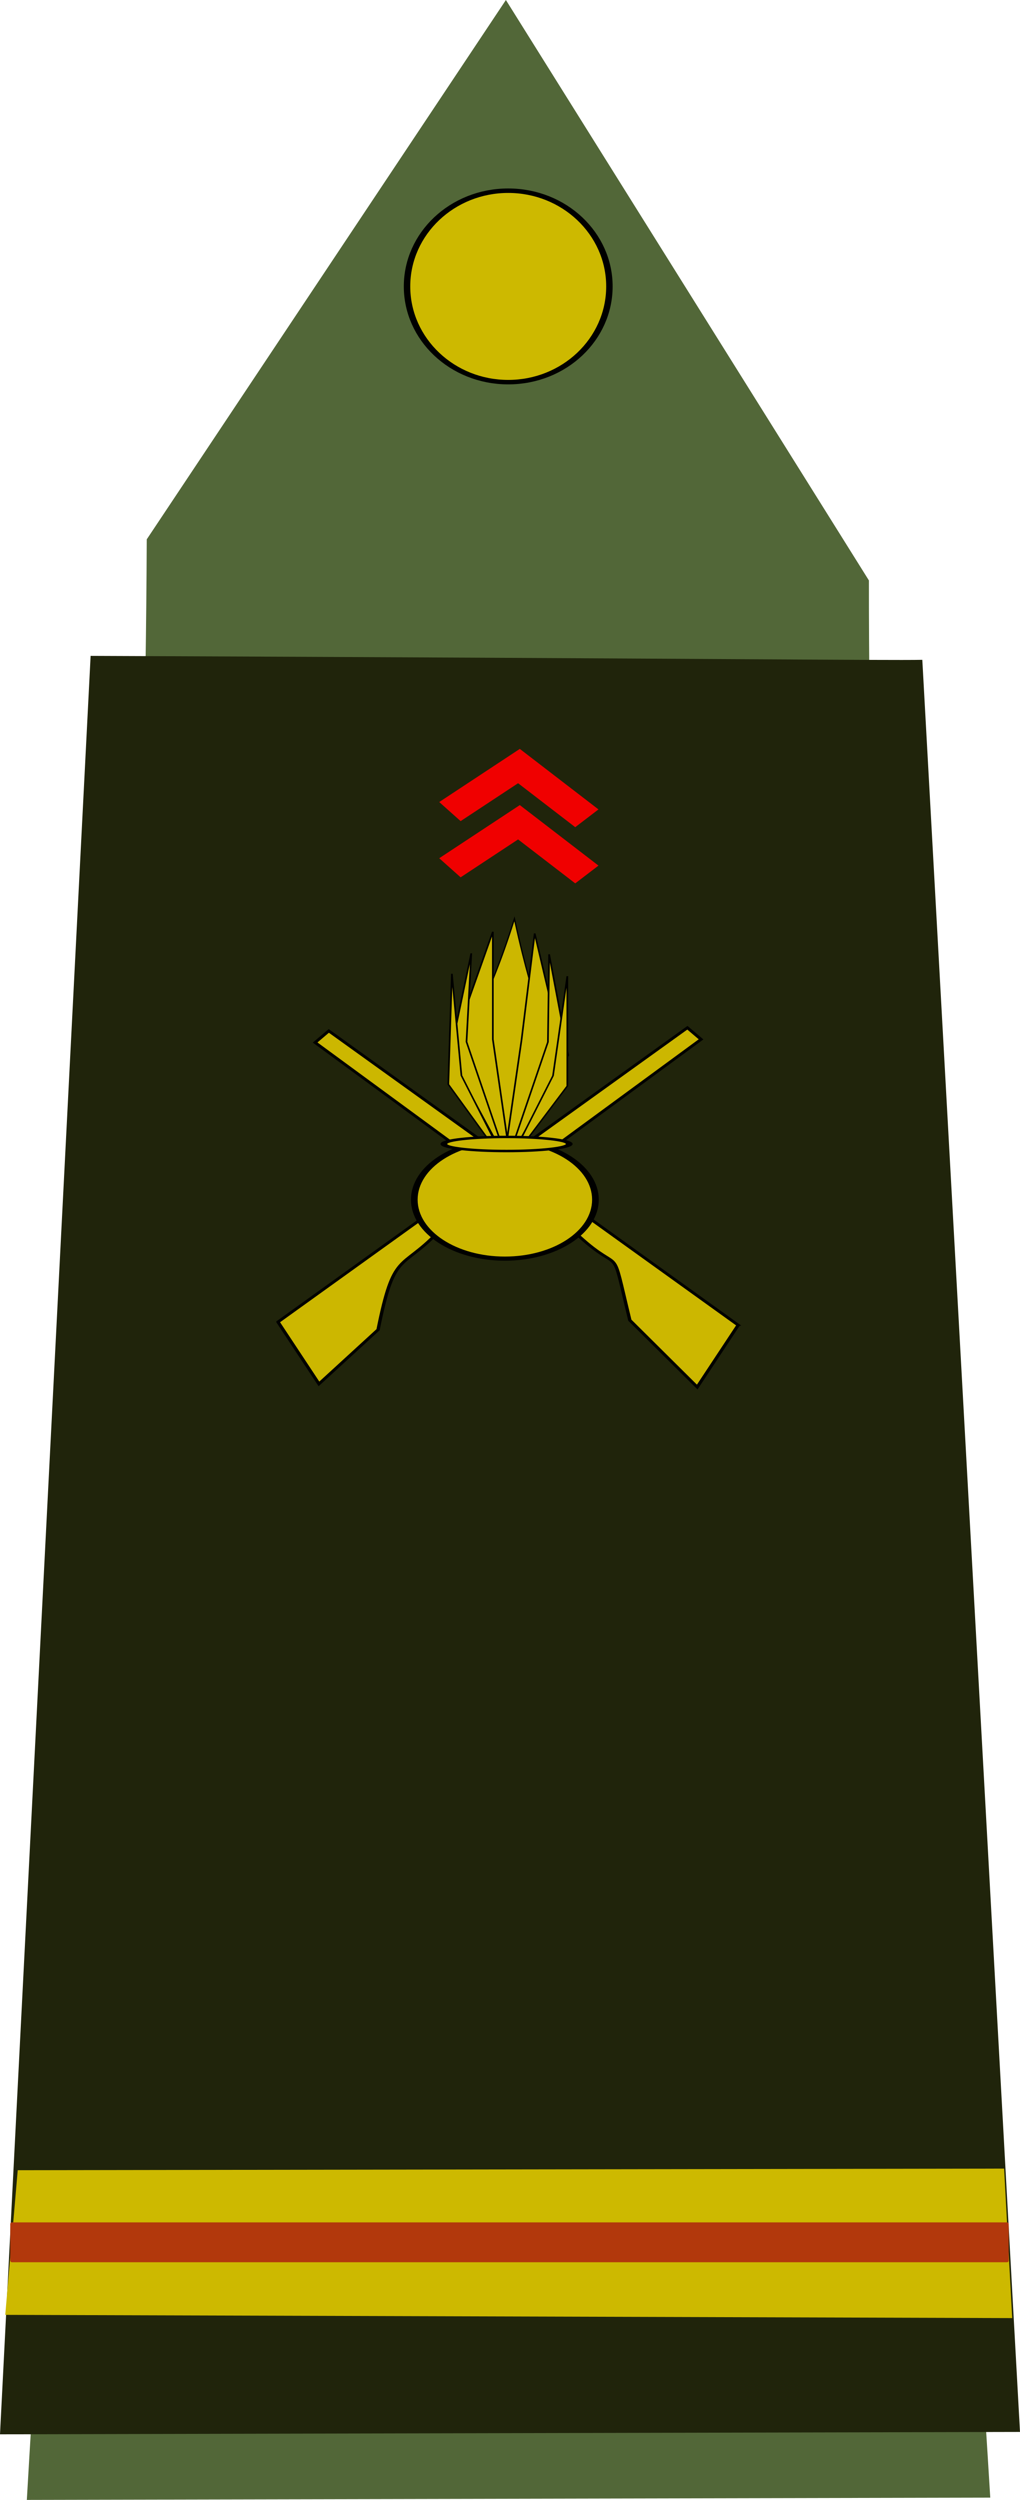
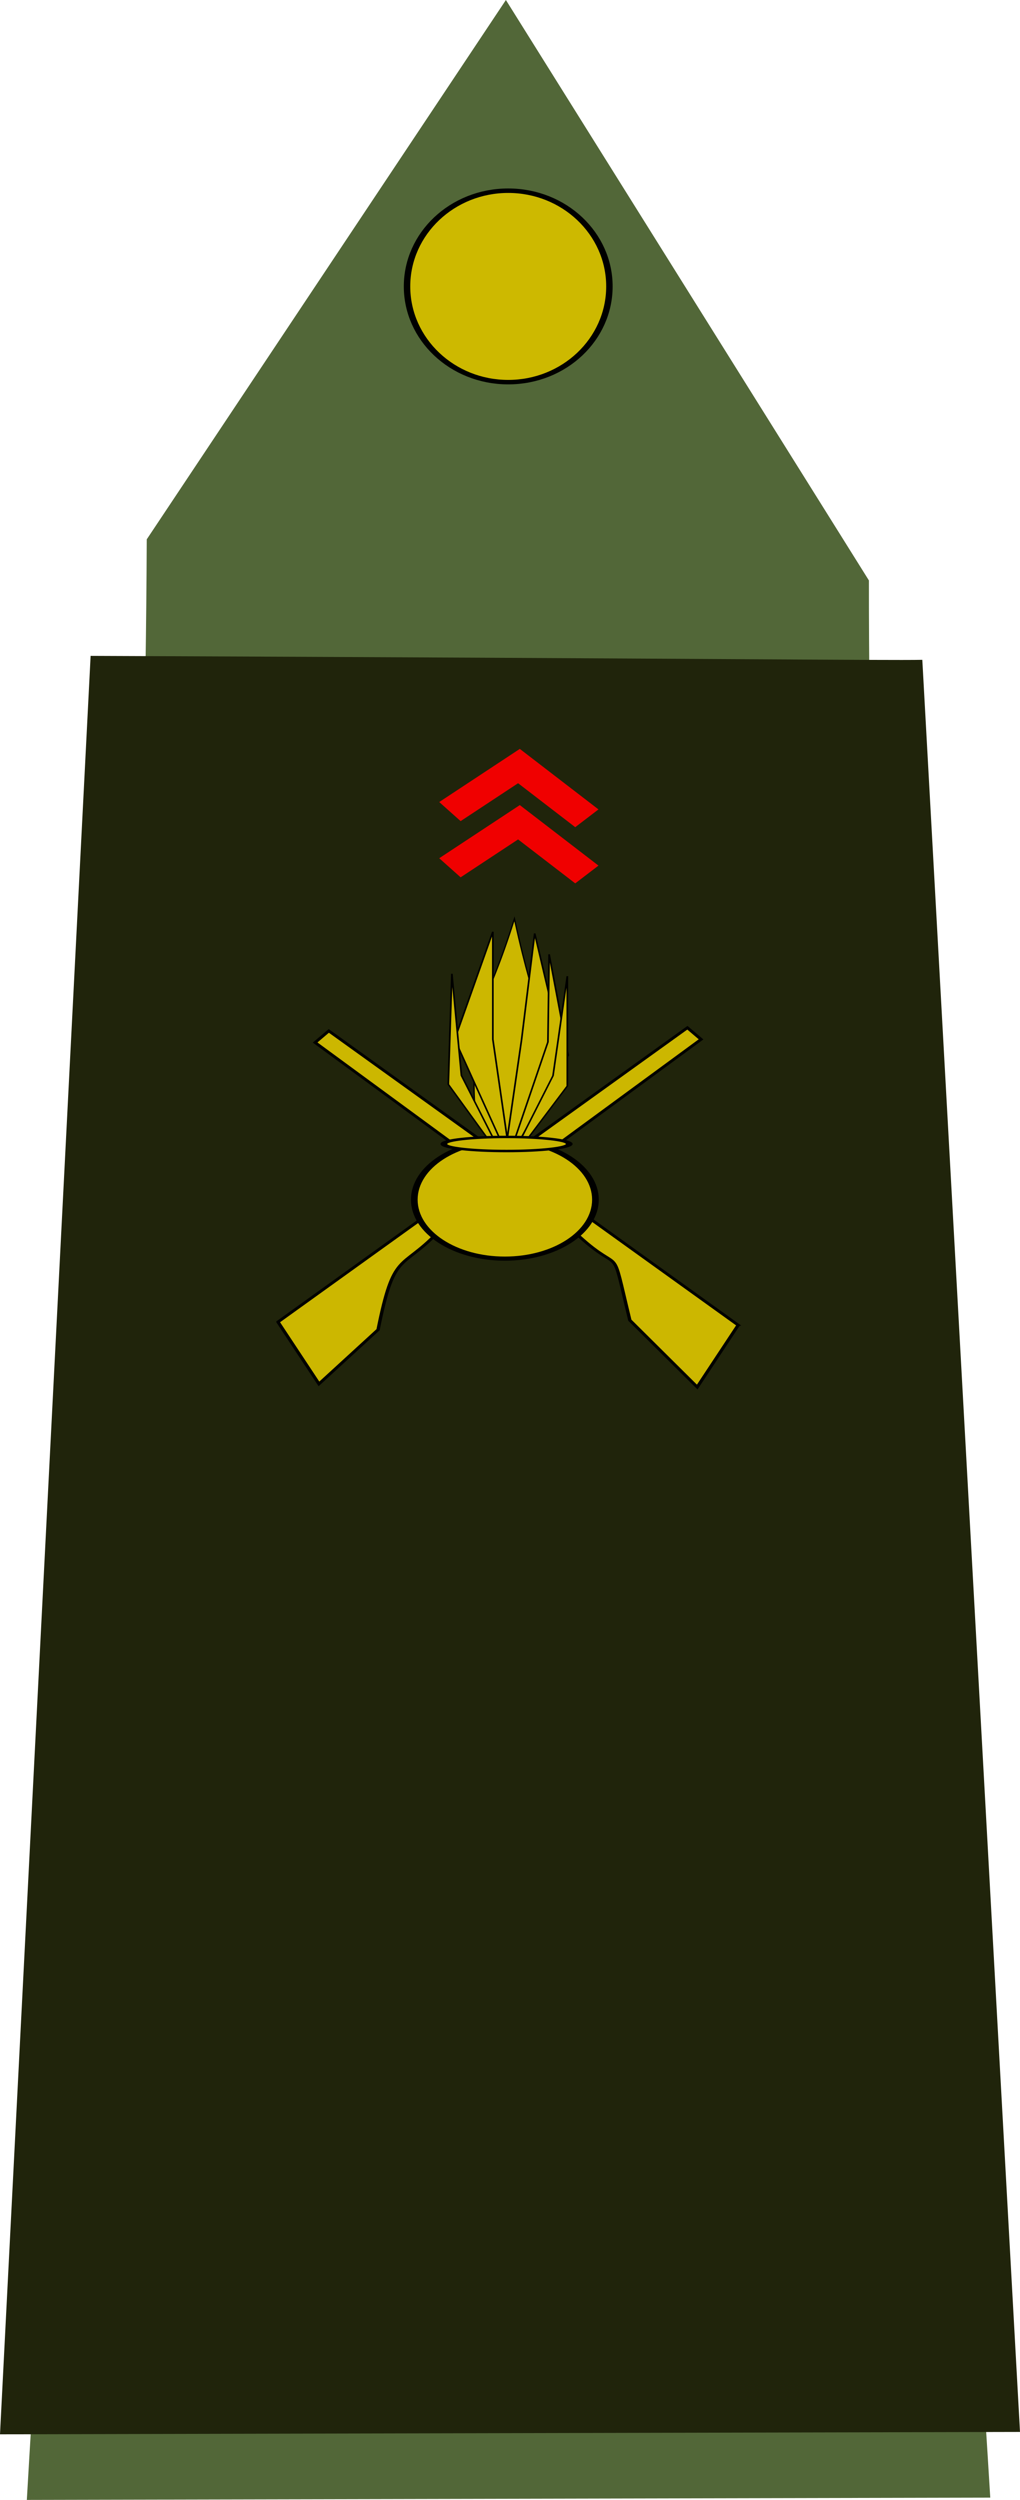
<svg xmlns="http://www.w3.org/2000/svg" xmlns:ns1="http://sodipodi.sourceforge.net/DTD/sodipodi-0.dtd" xmlns:ns2="http://www.inkscape.org/namespaces/inkscape" width="159.188" height="390.061" id="svg2" ns1:version="0.32" ns2:version="0.48.2 r9819" ns1:docname="Army-FRA-OR-09b (alt).svg" version="1.0">
  <defs id="defs4" />
  <ns1:namedview id="base" pagecolor="#ffffff" bordercolor="#666666" borderopacity="1.0" ns2:pageopacity="0.0" ns2:pageshadow="2" ns2:zoom="0.98994949" ns2:cx="-119.60246" ns2:cy="101.41379" ns2:document-units="px" ns2:current-layer="layer1" showgrid="true" ns2:window-width="1270" ns2:window-height="945" ns2:window-x="0" ns2:window-y="25" fit-margin-top="0" fit-margin-left="0" fit-margin-right="0" fit-margin-bottom="0" ns2:window-maximized="0" />
  <g ns2:label="Calque 1" ns2:groupmode="layer" id="layer1" transform="translate(-314.392,26.042)">
    <g transform="matrix(0,1,-1,0,889.982,89.432)" id="g10159">
      <path ns2:connector-curvature="0" style="fill:#151f3c;fill-opacity:1;fill-rule:evenodd;stroke:none" d="m 8.291,435.184 c 0.021,-6.8e-4 0.042,6.8e-4 0.062,0 -0.033,-1.554 -0.062,-1.938 -0.062,-1.938 l 0,1.938 z" id="path1905" />
      <path ns2:connector-curvature="0" style="fill:#526738;fill-opacity:1;fill-rule:evenodd;stroke:none" d="m -31.32,552.688 -84.154,-56.052 90.568,-56.655 c 100.216,0.066 155.093,-10.172 299.137,-18.938 l 0.356,150.36 C 130.393,563.083 78.618,553.157 -31.32,552.688 z" id="path2852" ns1:nodetypes="cccccc" />
      <path ns2:connector-curvature="0" style="fill:#20240b;fill-opacity:1;fill-rule:evenodd;stroke:none" d="m -12.523,431.648 c 0.119,5.225 -0.225,35.628 -0.615,129.8 L 264.353,575.59 263.98,416.403 -12.523,431.648 z" id="path2760" ns1:nodetypes="ccccc" />
      <path ns1:type="arc" style="fill:#cdb900;fill-opacity:1;fill-rule:evenodd;stroke:#000000;stroke-width:1px;stroke-linecap:butt;stroke-linejoin:miter;stroke-opacity:1" id="path2762" ns1:cx="307.14285" ns1:cy="368.07648" ns1:rx="15.714286" ns1:ry="21.428572" d="m 322.857,368.076 c 0,11.835 -7.036,21.429 -15.714,21.429 -8.679,0 -15.714,-9.594 -15.714,-21.429 0,-11.835 7.036,-21.429 15.714,-21.429 8.679,0 15.714,9.594 15.714,21.429 z" transform="matrix(0,-1.005,0.697,0,-327.332,804.952)" />
      <g id="g9109" transform="matrix(0.691,0,0,0.901,372.514,195.228)">
        <path ns2:connector-curvature="0" ns1:nodetypes="ccccccc" id="path8220" d="m -407.704,374 13.986,-7.091 -12.238,-10.243 c -17.81,-2.742 -13.328,-3.93 -21.853,-10.243 l -43.706,-45.699 -2.622,2.364 66.433,70.912 z" style="fill:#ccb700;fill-opacity:1;fill-rule:evenodd;stroke:#000000;stroke-width:0.581px;stroke-linecap:butt;stroke-linejoin:miter;stroke-opacity:1" />
        <path ns2:connector-curvature="0" ns1:nodetypes="ccccccc" id="path9107" d="m -406.99,294.295 13.986,7.091 -15.095,11.671 c -18.525,3.456 -9.757,1.073 -18.996,8.814 l -43.706,45.699 -2.622,-2.364 66.433,-70.912 z" style="fill:#ccb700;fill-opacity:1;fill-rule:evenodd;stroke:#000000;stroke-width:0.581px;stroke-linecap:butt;stroke-linejoin:miter;stroke-opacity:1" />
        <g id="g7275" transform="matrix(0,-0.289,0.233,0,-550.903,33.623)">
          <path ns2:connector-curvature="0" ns1:nodetypes="cscsc" id="path4585" d="m -1042.204,466.272 c -15.441,-58.294 -18.521,-29.308 -18.069,-97.215 0.452,-67.908 6.587,-54.35 24.204,-145.132 14.004,103.649 17.807,80.084 17.355,147.991 -0.452,67.908 -17.141,60.726 -23.49,94.356 z" style="fill:#ccb700;fill-opacity:1;fill-rule:evenodd;stroke:#000000;stroke-width:0.796px;stroke-linecap:butt;stroke-linejoin:miter;stroke-opacity:1" />
          <g transform="translate(-7.143,1.429)" id="g6367">
            <path ns2:connector-curvature="0" ns1:nodetypes="ccccc" style="fill:#ccb700;fill-opacity:1;fill-rule:evenodd;stroke:#000000;stroke-width:1px;stroke-linecap:butt;stroke-linejoin:miter;stroke-opacity:1" d="m -919.307,262.163 10.735,-119.653 7.857,-102.857 15,102.857 -33.592,119.653 z" id="path5472" transform="translate(-116.07,196.996)" />
            <path ns2:connector-curvature="0" ns1:nodetypes="ccccc" style="fill:#ccb700;fill-opacity:1;fill-rule:evenodd;stroke:#000000;stroke-width:1px;stroke-linecap:butt;stroke-linejoin:miter;stroke-opacity:1" d="m -1033.704,459.668 24.848,-117.806 0.714,-85 11.429,97.857 -36.991,104.949 z" id="path5474" />
            <path ns2:connector-curvature="0" ns1:nodetypes="ccccc" style="fill:#ccb700;fill-opacity:1;fill-rule:evenodd;stroke:#000000;stroke-width:1px;stroke-linecap:butt;stroke-linejoin:miter;stroke-opacity:1" d="m -1033.04,461.352 35.807,-76.847 0,-106.429 -8.571,96.429 -27.236,86.847 z" id="path5476" />
          </g>
          <g transform="matrix(-1,0,0,1,-2073.654,1.211)" id="g6380">
            <path ns2:connector-curvature="0" ns1:nodetypes="ccccc" style="fill:#ccb700;fill-opacity:1;fill-rule:evenodd;stroke:#000000;stroke-width:1px;stroke-linecap:butt;stroke-linejoin:miter;stroke-opacity:1" d="m -919.307,262.163 10.735,-119.653 0,-104.286 22.857,104.286 -33.592,119.653 z" id="path6382" transform="translate(-116.07,196.996)" />
-             <path ns2:connector-curvature="0" ns1:nodetypes="ccccc" style="fill:#ccb700;fill-opacity:1;fill-rule:evenodd;stroke:#000000;stroke-width:1px;stroke-linecap:butt;stroke-linejoin:miter;stroke-opacity:1" d="m -1033.704,459.668 24.848,-117.806 -2.857,-85.714 12.857,99.286 -34.848,104.235 z" id="path6384" />
            <path ns2:connector-curvature="0" ns1:nodetypes="ccccc" style="fill:#ccb700;fill-opacity:1;fill-rule:evenodd;stroke:#000000;stroke-width:1px;stroke-linecap:butt;stroke-linejoin:miter;stroke-opacity:1" d="m -1033.04,461.352 35.093,-78.276 -2.143,-107.143 -5.714,98.571 -27.236,86.847 z" id="path6386" />
          </g>
          <path transform="translate(-107.519,153.567)" d="m -880,342.509 c 0,31.559 -24.305,57.143 -54.286,57.143 -29.981,0 -54.286,-25.584 -54.286,-57.143 0,-31.559 24.305,-57.143 54.286,-57.143 29.981,0 54.286,25.584 54.286,57.143 z" ns1:ry="57.142857" ns1:rx="54.285713" ns1:cy="342.50916" ns1:cx="-934.28571" id="path4581" style="fill:#ccb700;fill-opacity:1;stroke:#000000;stroke-width:4;stroke-miterlimit:4;stroke-opacity:1;stroke-dasharray:none;stroke-dashoffset:0" ns1:type="arc" />
          <path transform="matrix(1.012,0,0,0.597,-95.305,287.099)" d="m -897.143,259.652 c 0,6.312 -16.629,11.429 -37.143,11.429 -20.513,0 -37.143,-5.117 -37.143,-11.429 0,-6.312 16.629,-11.429 37.143,-11.429 20.513,0 37.143,5.117 37.143,11.429 z" ns1:ry="11.428572" ns1:rx="37.142857" ns1:cy="259.65201" ns1:cx="-934.28571" id="path4583" style="fill:#ccb700;fill-opacity:1;stroke:#000000;stroke-width:4;stroke-miterlimit:4;stroke-opacity:1;stroke-dasharray:none;stroke-dashoffset:0" ns1:type="arc" />
        </g>
        <path ns2:connector-curvature="0" style="fill:none;stroke:#f00000;stroke-width:5.684;stroke-linecap:butt;stroke-linejoin:miter;stroke-miterlimit:4;stroke-opacity:1;stroke-dasharray:none" d="m -510.259,344.221 -10.28,-11.955 11.796,-11.762" id="path7331" ns1:nodetypes="ccc" />
        <path ns2:connector-curvature="0" style="fill:none;stroke:#f00000;stroke-width:5.684;stroke-linecap:butt;stroke-linejoin:miter;stroke-miterlimit:4;stroke-opacity:1;stroke-dasharray:none" d="m -522.948,344.221 -10.28,-11.955 11.796,-11.762" id="path8218" ns1:nodetypes="ccc" />
      </g>
    </g>
    <g id="g6614" transform="matrix(0,1,-1,0,1121.817,58.714)">
-       <path ns2:connector-curvature="0" ns1:nodetypes="ccccc" id="path1892" d="m 253.61,650.719 23.326,-1.263 -0.505,157.148 -22.569,-1.946 -0.253,-153.939 z" style="fill:#cdb900;fill-opacity:1;fill-rule:evenodd;stroke:none" />
-       <rect transform="matrix(0,-1,1,0,0,0)" y="262.002" x="-805.821" height="6.221" width="155.821" id="rect1915" style="fill:#b2380c;fill-opacity:1;stroke:none" ry="0.253" />
-     </g>
+       </g>
  </g>
</svg>